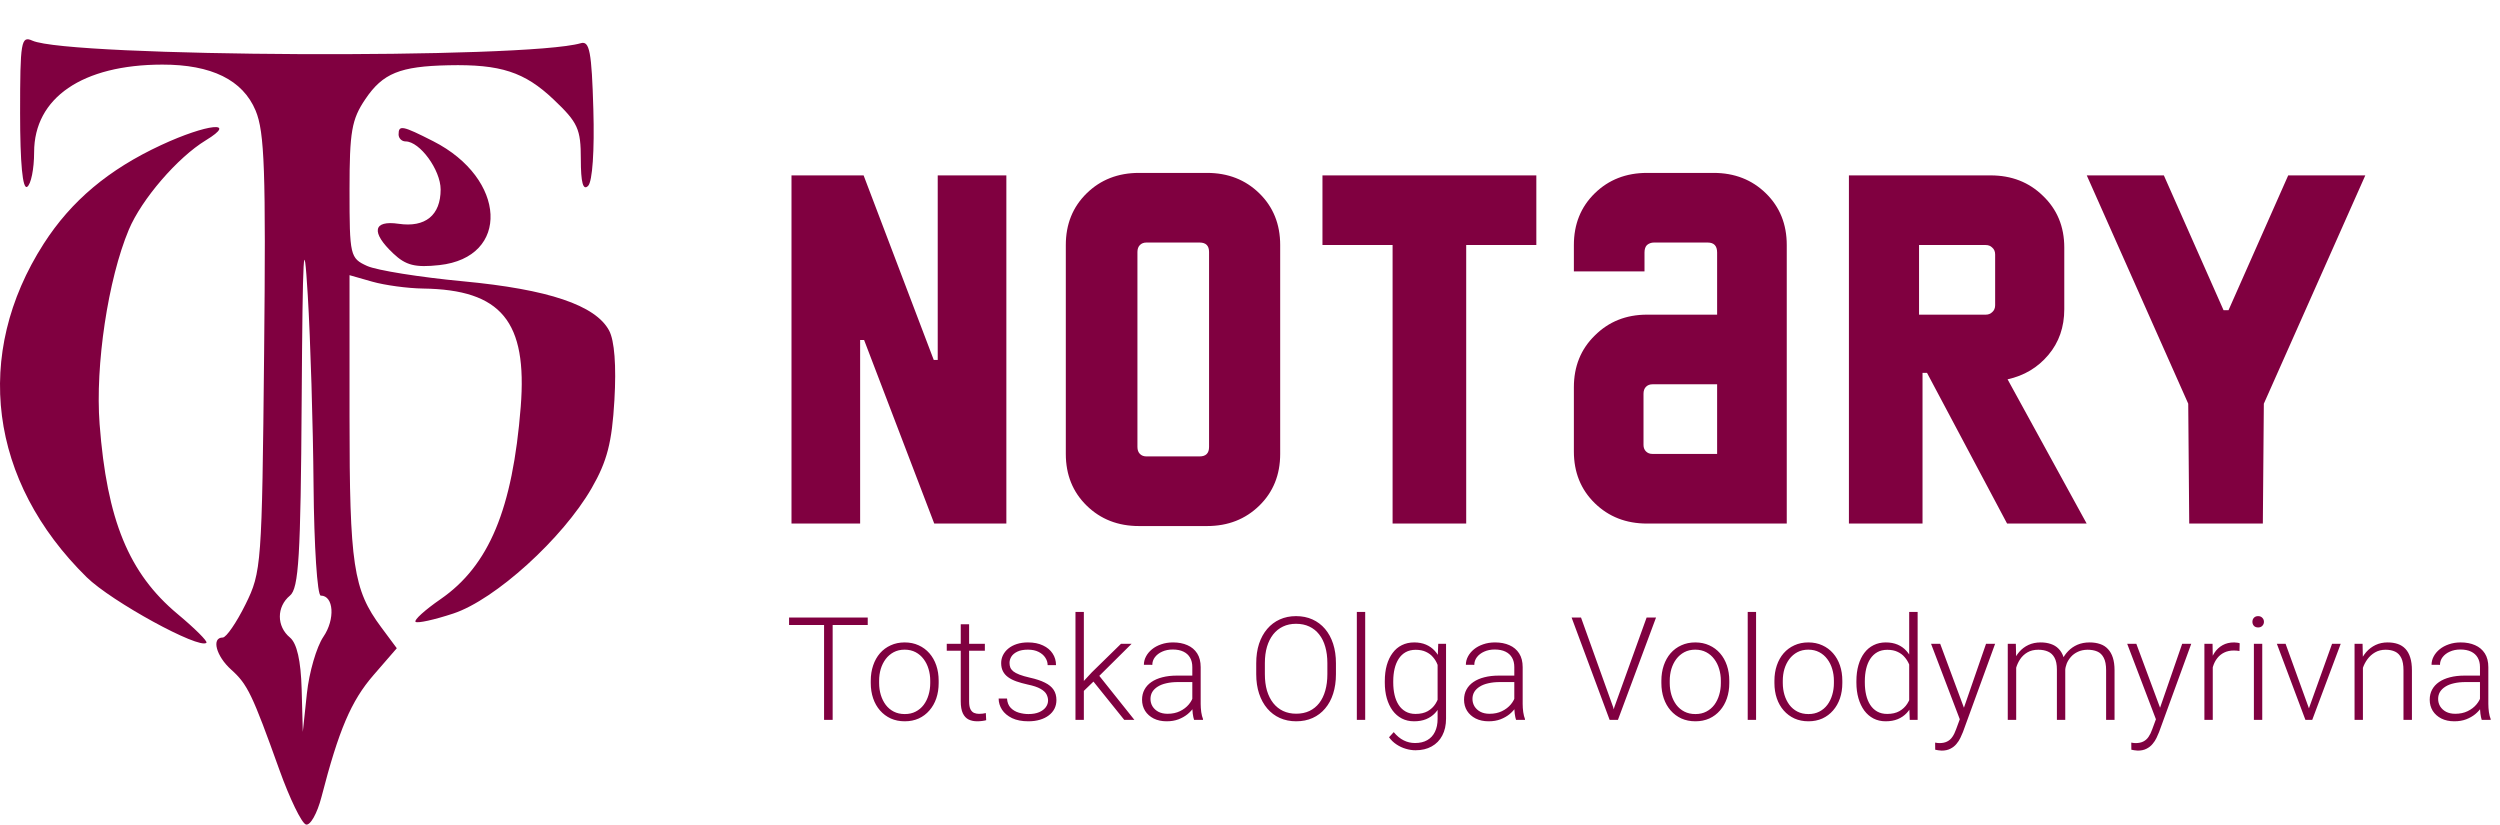
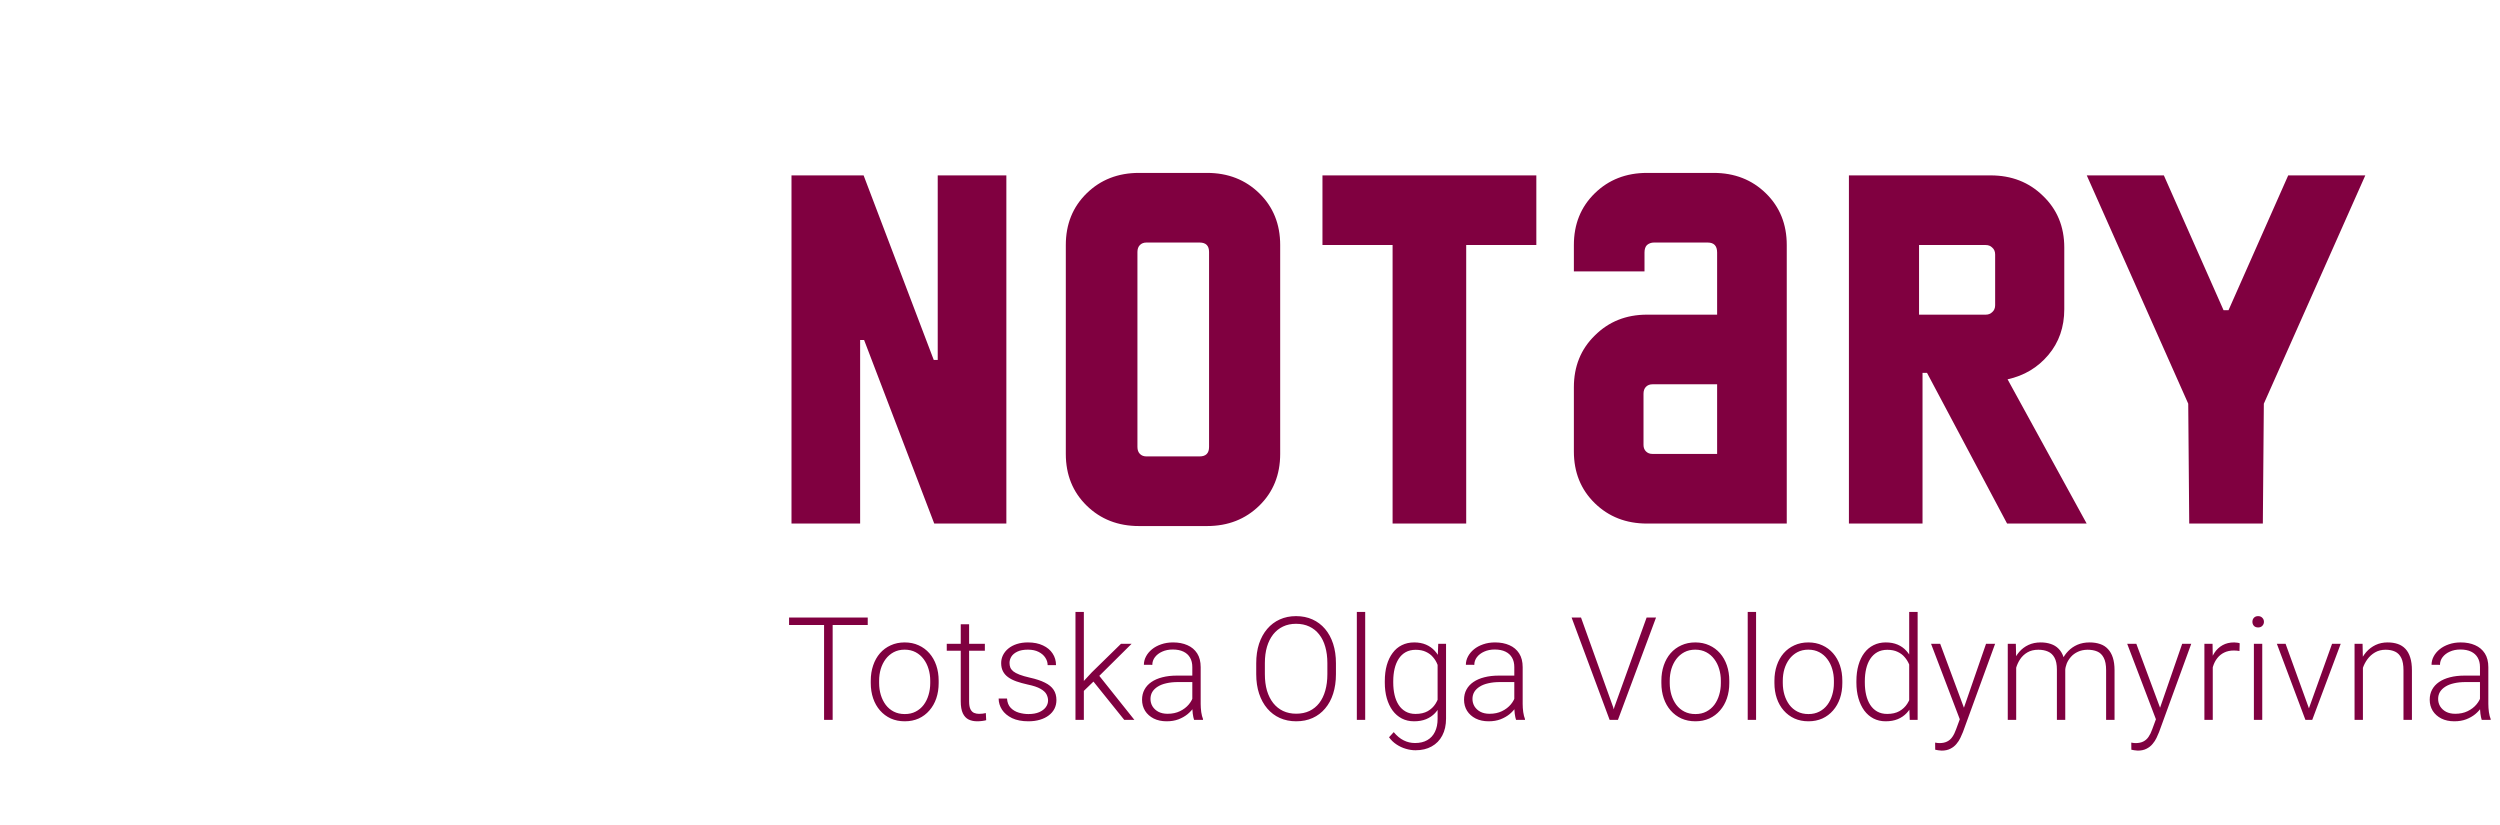
<svg xmlns="http://www.w3.org/2000/svg" width="191" height="63" viewBox="0 0 191 63" fill="none">
-   <path fill-rule="evenodd" clip-rule="evenodd" d="M1.536 8.644C1.536 12.482 1.727 14.487 2.072 14.275C2.366 14.093 2.607 12.903 2.607 11.631C2.607 7.467 6.299 4.943 12.397 4.936C16.16 4.931 18.547 6.107 19.529 8.447C20.215 10.088 20.319 13.05 20.178 27.017C20.015 43.191 19.977 43.704 18.758 46.172C18.069 47.566 17.286 48.707 17.018 48.707C16.136 48.707 16.508 50.124 17.662 51.16C18.913 52.284 19.269 53.023 21.347 58.82C22.13 61.005 23.04 62.883 23.369 62.991C23.698 63.101 24.234 62.154 24.561 60.887C25.886 55.758 26.831 53.542 28.532 51.582L30.315 49.525L29.119 47.915C26.988 45.047 26.704 43.159 26.704 31.849V21.023L28.44 21.519C29.396 21.792 31.143 22.029 32.323 22.045C38.304 22.13 40.301 24.552 39.783 31.091C39.163 38.9 37.363 43.216 33.658 45.777C32.473 46.595 31.613 47.373 31.747 47.506C31.88 47.64 33.182 47.354 34.639 46.871C37.835 45.813 42.996 41.133 45.204 37.292C46.386 35.236 46.752 33.816 46.941 30.57C47.094 27.939 46.947 26.02 46.535 25.252C45.496 23.317 41.899 22.105 35.377 21.491C32.084 21.182 28.785 20.654 28.047 20.319C26.748 19.729 26.704 19.54 26.704 14.535C26.704 10.046 26.864 9.124 27.915 7.57C29.249 5.596 30.553 5.065 34.267 4.986C38.246 4.901 40.077 5.496 42.293 7.598C44.154 9.362 44.375 9.847 44.375 12.163C44.375 13.955 44.547 14.584 44.931 14.201C45.263 13.87 45.424 11.513 45.332 8.356C45.204 3.949 45.044 3.104 44.375 3.3C40.185 4.527 5.27 4.365 2.473 3.105C1.612 2.717 1.536 3.162 1.536 8.644ZM12.318 11.081C8.296 12.948 5.441 15.345 3.339 18.622C-2.086 27.076 -0.836 36.768 6.623 44.1C8.505 45.95 15.24 49.637 15.771 49.108C15.879 49 14.89 48.013 13.571 46.914C9.842 43.806 8.168 39.732 7.61 32.405C7.268 27.903 8.253 21.337 9.841 17.549C10.816 15.223 13.566 12.031 15.726 10.718C18.223 9.2 15.819 9.456 12.318 11.081ZM30.452 10.271C30.452 10.565 30.693 10.805 30.988 10.805C32.074 10.805 33.665 12.987 33.665 14.476C33.665 16.443 32.498 17.396 30.457 17.098C28.492 16.81 28.324 17.746 30.051 19.371C31.011 20.276 31.724 20.455 33.56 20.255C39.002 19.664 38.709 13.643 33.1 10.79C30.735 9.587 30.452 9.532 30.452 10.271ZM23.956 37.096C23.995 41.721 24.242 45.504 24.505 45.504C25.502 45.504 25.619 47.312 24.708 48.649C24.186 49.415 23.618 51.363 23.447 52.978L23.135 55.914L23.046 52.643C22.986 50.477 22.684 49.148 22.152 48.707C21.123 47.856 21.123 46.356 22.152 45.504C22.825 44.948 22.971 42.53 23.048 30.625C23.124 19.063 23.21 17.556 23.513 22.549C23.718 25.926 23.917 32.472 23.956 37.096Z" fill="#800040" />
  <path d="M65.714 40H60.47V13.4H65.98L71.338 27.498H71.642V13.4H76.886V40H71.376L66.018 25.978H65.714V40ZM87.014 40.19C85.418 40.19 84.088 39.671 83.024 38.632C81.96 37.593 81.428 36.276 81.428 34.68V18.72C81.428 17.124 81.96 15.807 83.024 14.768C84.088 13.729 85.418 13.21 87.014 13.21H92.22C93.816 13.21 95.146 13.729 96.21 14.768C97.274 15.807 97.806 17.124 97.806 18.72V34.68C97.806 36.276 97.274 37.593 96.21 38.632C95.146 39.671 93.816 40.19 92.22 40.19H87.014ZM91.65 34.87C92.131 34.87 92.372 34.629 92.372 34.148V19.252C92.372 18.771 92.131 18.53 91.65 18.53H87.584C87.381 18.53 87.217 18.593 87.09 18.72C86.963 18.847 86.9 19.024 86.9 19.252V34.148C86.9 34.376 86.963 34.553 87.09 34.68C87.217 34.807 87.381 34.87 87.584 34.87H91.65ZM117.376 13.4V18.72H112.018V40H106.394V18.72H101.036V13.4H117.376ZM125.83 40C124.234 40 122.904 39.481 121.84 38.442C120.776 37.403 120.244 36.086 120.244 34.49V29.588C120.244 27.992 120.776 26.675 121.84 25.636C122.904 24.572 124.234 24.04 125.83 24.04H131.188V19.29C131.188 18.783 130.948 18.53 130.466 18.53H126.362C126.16 18.53 125.982 18.593 125.83 18.72C125.704 18.847 125.64 19.037 125.64 19.29V20.734H120.244V18.72C120.244 17.124 120.776 15.807 121.84 14.768C122.904 13.729 124.234 13.21 125.83 13.21H130.922C132.518 13.21 133.848 13.729 134.912 14.768C135.976 15.807 136.508 17.124 136.508 18.72V40H125.83ZM131.188 34.68V29.36H126.248C126.046 29.36 125.881 29.423 125.754 29.55C125.628 29.677 125.564 29.854 125.564 30.082V33.996C125.564 34.199 125.628 34.363 125.754 34.49C125.881 34.617 126.046 34.68 126.248 34.68H131.188ZM159.421 40H153.341L147.223 28.486H146.881V40H141.257V13.4H152.087C153.683 13.4 155.013 13.919 156.077 14.958C157.166 15.997 157.711 17.314 157.711 18.91V23.622C157.711 24.99 157.306 26.155 156.495 27.118C155.684 28.081 154.646 28.701 153.379 28.98L159.421 40ZM151.707 24.04C151.91 24.04 152.074 23.977 152.201 23.85C152.353 23.723 152.429 23.546 152.429 23.318V19.442C152.429 19.214 152.353 19.037 152.201 18.91C152.074 18.783 151.91 18.72 151.707 18.72H146.615V24.04H151.707ZM174.819 13.4H180.709L172.957 30.842L172.881 40H167.257L167.181 30.842L159.429 13.4H165.319L169.879 23.698H170.259L174.819 13.4Z" fill="#800040" />
  <path d="M63.615 47.18V55H62.959V47.18H63.615ZM66.295 47.18V47.749H60.285V47.18H66.295ZM66.526 52.185V52.008C66.526 51.586 66.587 51.196 66.709 50.837C66.83 50.479 67.004 50.17 67.23 49.908C67.459 49.647 67.733 49.444 68.051 49.301C68.37 49.154 68.724 49.081 69.115 49.081C69.509 49.081 69.865 49.154 70.184 49.301C70.502 49.444 70.776 49.647 71.005 49.908C71.234 50.17 71.41 50.479 71.532 50.837C71.653 51.196 71.714 51.586 71.714 52.008V52.185C71.714 52.608 71.653 52.998 71.532 53.356C71.41 53.711 71.234 54.019 71.005 54.28C70.78 54.542 70.508 54.746 70.189 54.893C69.87 55.036 69.516 55.107 69.126 55.107C68.732 55.107 68.375 55.036 68.057 54.893C67.738 54.746 67.464 54.542 67.235 54.28C67.006 54.019 66.83 53.711 66.709 53.356C66.587 52.998 66.526 52.608 66.526 52.185ZM67.165 52.008V52.185C67.165 52.504 67.208 52.807 67.294 53.093C67.38 53.376 67.505 53.629 67.67 53.851C67.835 54.069 68.039 54.241 68.282 54.366C68.526 54.492 68.807 54.554 69.126 54.554C69.441 54.554 69.718 54.492 69.958 54.366C70.201 54.241 70.406 54.069 70.57 53.851C70.735 53.629 70.859 53.376 70.941 53.093C71.027 52.807 71.07 52.504 71.07 52.185V52.008C71.07 51.693 71.027 51.394 70.941 51.111C70.859 50.828 70.733 50.576 70.565 50.354C70.4 50.132 70.196 49.956 69.953 49.828C69.709 49.699 69.43 49.634 69.115 49.634C68.8 49.634 68.52 49.699 68.277 49.828C68.037 49.956 67.833 50.132 67.665 50.354C67.5 50.576 67.374 50.828 67.289 51.111C67.206 51.394 67.165 51.693 67.165 52.008ZM75.243 49.188V49.715H72.332V49.188H75.243ZM73.401 47.695H74.04V53.587C74.04 53.856 74.076 54.058 74.147 54.194C74.219 54.33 74.312 54.422 74.427 54.468C74.541 54.515 74.665 54.538 74.797 54.538C74.894 54.538 74.987 54.533 75.077 54.522C75.166 54.508 75.247 54.493 75.318 54.479L75.345 55.022C75.266 55.047 75.164 55.066 75.039 55.081C74.914 55.099 74.788 55.107 74.663 55.107C74.416 55.107 74.198 55.063 74.008 54.973C73.818 54.88 73.669 54.722 73.562 54.501C73.455 54.275 73.401 53.969 73.401 53.582V47.695ZM80.072 53.518C80.072 53.36 80.032 53.204 79.954 53.05C79.875 52.896 79.723 52.755 79.497 52.626C79.275 52.497 78.947 52.388 78.514 52.298C78.192 52.227 77.904 52.146 77.649 52.057C77.399 51.967 77.188 51.86 77.016 51.734C76.844 51.609 76.713 51.459 76.624 51.283C76.534 51.108 76.489 50.9 76.489 50.66C76.489 50.445 76.536 50.243 76.629 50.053C76.726 49.86 76.862 49.692 77.037 49.548C77.216 49.401 77.431 49.287 77.682 49.205C77.936 49.122 78.221 49.081 78.536 49.081C78.983 49.081 79.366 49.158 79.685 49.312C80.007 49.462 80.253 49.668 80.421 49.93C80.593 50.191 80.679 50.486 80.679 50.816H80.04C80.04 50.615 79.981 50.426 79.862 50.247C79.748 50.068 79.578 49.921 79.352 49.806C79.13 49.692 78.858 49.634 78.536 49.634C78.203 49.634 77.932 49.684 77.725 49.785C77.517 49.885 77.365 50.012 77.268 50.166C77.175 50.32 77.128 50.479 77.128 50.644C77.128 50.773 77.148 50.891 77.188 50.998C77.231 51.102 77.306 51.199 77.413 51.289C77.524 51.378 77.682 51.462 77.886 51.541C78.09 51.62 78.355 51.697 78.681 51.772C79.15 51.876 79.533 52.003 79.83 52.153C80.131 52.3 80.353 52.483 80.496 52.701C80.639 52.916 80.711 53.177 80.711 53.485C80.711 53.725 80.661 53.946 80.561 54.146C80.46 54.343 80.315 54.513 80.126 54.656C79.939 54.8 79.714 54.91 79.449 54.989C79.187 55.068 78.894 55.107 78.568 55.107C78.077 55.107 77.662 55.027 77.322 54.866C76.985 54.701 76.729 54.486 76.554 54.221C76.382 53.953 76.296 53.668 76.296 53.367H76.935C76.957 53.668 77.051 53.906 77.22 54.081C77.388 54.253 77.594 54.375 77.837 54.447C78.085 54.518 78.328 54.554 78.568 54.554C78.897 54.554 79.173 54.506 79.395 54.409C79.617 54.312 79.785 54.185 79.9 54.028C80.014 53.87 80.072 53.7 80.072 53.518ZM82.806 46.75V55H82.166V46.75H82.806ZM86.453 49.188L83.735 51.885L82.58 53.002L82.483 52.373L83.413 51.369L85.642 49.188H86.453ZM85.894 55L83.466 51.981L83.821 51.428L86.668 55H85.894ZM91.093 53.958V50.961C91.093 50.685 91.036 50.447 90.921 50.247C90.807 50.046 90.638 49.892 90.416 49.785C90.195 49.677 89.921 49.623 89.595 49.623C89.294 49.623 89.025 49.677 88.789 49.785C88.556 49.889 88.372 50.03 88.236 50.209C88.103 50.384 88.037 50.58 88.037 50.794L87.393 50.789C87.393 50.571 87.446 50.359 87.554 50.155C87.661 49.951 87.813 49.769 88.01 49.607C88.207 49.446 88.442 49.319 88.714 49.226C88.99 49.129 89.292 49.081 89.622 49.081C90.037 49.081 90.402 49.151 90.717 49.291C91.036 49.43 91.285 49.64 91.464 49.919C91.643 50.198 91.732 50.549 91.732 50.972V53.781C91.732 53.981 91.747 54.189 91.775 54.404C91.808 54.619 91.852 54.796 91.91 54.935V55H91.228C91.185 54.871 91.151 54.71 91.126 54.517C91.104 54.32 91.093 54.133 91.093 53.958ZM91.244 51.616L91.254 52.11H89.992C89.663 52.11 89.367 52.141 89.106 52.202C88.848 52.259 88.63 52.345 88.451 52.459C88.272 52.571 88.134 52.705 88.037 52.862C87.944 53.02 87.897 53.199 87.897 53.399C87.897 53.607 87.949 53.797 88.053 53.969C88.161 54.141 88.311 54.279 88.504 54.382C88.701 54.483 88.934 54.533 89.203 54.533C89.561 54.533 89.876 54.467 90.148 54.334C90.424 54.202 90.651 54.028 90.83 53.813C91.009 53.598 91.129 53.364 91.19 53.109L91.469 53.48C91.423 53.659 91.337 53.843 91.211 54.033C91.09 54.219 90.93 54.395 90.733 54.56C90.537 54.721 90.304 54.853 90.035 54.957C89.77 55.057 89.469 55.107 89.133 55.107C88.753 55.107 88.422 55.036 88.139 54.893C87.86 54.749 87.641 54.554 87.484 54.307C87.33 54.056 87.253 53.774 87.253 53.459C87.253 53.172 87.314 52.916 87.436 52.69C87.557 52.461 87.733 52.268 87.962 52.11C88.195 51.949 88.474 51.828 88.8 51.745C89.129 51.659 89.498 51.616 89.906 51.616H91.244ZM102.066 50.671V51.509C102.066 52.057 101.995 52.553 101.852 52.997C101.712 53.437 101.508 53.815 101.239 54.13C100.974 54.445 100.656 54.687 100.283 54.855C99.911 55.023 99.492 55.107 99.026 55.107C98.572 55.107 98.156 55.023 97.78 54.855C97.408 54.687 97.087 54.445 96.819 54.13C96.55 53.815 96.343 53.437 96.196 52.997C96.049 52.553 95.976 52.057 95.976 51.509V50.671C95.976 50.123 96.047 49.629 96.19 49.188C96.337 48.745 96.545 48.365 96.814 48.05C97.082 47.735 97.403 47.493 97.775 47.325C98.147 47.156 98.561 47.072 99.016 47.072C99.481 47.072 99.9 47.156 100.272 47.325C100.645 47.493 100.965 47.735 101.234 48.05C101.502 48.365 101.708 48.745 101.852 49.188C101.995 49.629 102.066 50.123 102.066 50.671ZM101.411 51.509V50.66C101.411 50.198 101.357 49.783 101.25 49.414C101.146 49.045 100.99 48.73 100.783 48.469C100.579 48.207 100.328 48.007 100.031 47.867C99.734 47.727 99.395 47.658 99.016 47.658C98.647 47.658 98.316 47.727 98.022 47.867C97.728 48.007 97.478 48.207 97.27 48.469C97.066 48.73 96.908 49.045 96.797 49.414C96.69 49.783 96.636 50.198 96.636 50.66V51.509C96.636 51.974 96.69 52.393 96.797 52.766C96.908 53.134 97.068 53.451 97.275 53.716C97.483 53.978 97.734 54.178 98.027 54.318C98.325 54.458 98.658 54.527 99.026 54.527C99.409 54.527 99.748 54.458 100.042 54.318C100.335 54.178 100.584 53.978 100.788 53.716C100.992 53.451 101.146 53.134 101.25 52.766C101.357 52.393 101.411 51.974 101.411 51.509ZM104.301 46.75V55H103.662V46.75H104.301ZM109.881 49.188H110.478V54.898C110.478 55.403 110.381 55.836 110.188 56.198C109.998 56.559 109.727 56.837 109.376 57.03C109.029 57.224 108.619 57.32 108.146 57.32C107.907 57.32 107.66 57.283 107.405 57.208C107.155 57.136 106.917 57.025 106.691 56.874C106.469 56.728 106.279 56.545 106.122 56.327L106.481 55.935C106.718 56.221 106.97 56.431 107.239 56.563C107.507 56.699 107.797 56.767 108.109 56.767C108.478 56.767 108.789 56.694 109.043 56.547C109.301 56.4 109.496 56.189 109.629 55.913C109.765 55.637 109.833 55.306 109.833 54.919V50.467L109.881 49.188ZM105.799 52.153V52.041C105.799 51.589 105.849 51.183 105.95 50.821C106.054 50.456 106.202 50.145 106.396 49.887C106.589 49.625 106.823 49.427 107.099 49.291C107.378 49.151 107.694 49.081 108.044 49.081C108.381 49.081 108.68 49.137 108.941 49.248C109.203 49.359 109.428 49.518 109.618 49.726C109.808 49.933 109.96 50.18 110.075 50.467C110.193 50.753 110.279 51.072 110.333 51.423V52.857C110.29 53.186 110.211 53.489 110.096 53.765C109.982 54.037 109.829 54.275 109.64 54.479C109.45 54.679 109.221 54.835 108.952 54.946C108.687 55.054 108.381 55.107 108.034 55.107C107.686 55.107 107.375 55.036 107.099 54.893C106.823 54.749 106.589 54.547 106.396 54.286C106.202 54.021 106.054 53.707 105.95 53.346C105.849 52.984 105.799 52.587 105.799 52.153ZM106.444 52.041V52.153C106.444 52.493 106.478 52.809 106.546 53.099C106.614 53.389 106.718 53.641 106.857 53.856C106.997 54.071 107.174 54.239 107.389 54.361C107.604 54.483 107.856 54.544 108.146 54.544C108.515 54.544 108.825 54.474 109.076 54.334C109.326 54.191 109.525 54.003 109.672 53.77C109.819 53.534 109.926 53.276 109.994 52.997V51.326C109.955 51.136 109.894 50.943 109.812 50.746C109.733 50.549 109.622 50.368 109.479 50.204C109.339 50.035 109.16 49.901 108.941 49.801C108.727 49.697 108.465 49.645 108.157 49.645C107.864 49.645 107.608 49.706 107.389 49.828C107.174 49.949 106.997 50.12 106.857 50.338C106.718 50.553 106.614 50.805 106.546 51.095C106.478 51.385 106.444 51.7 106.444 52.041ZM115.693 53.958V50.961C115.693 50.685 115.636 50.447 115.521 50.247C115.406 50.046 115.238 49.892 115.016 49.785C114.794 49.677 114.52 49.623 114.194 49.623C113.894 49.623 113.625 49.677 113.389 49.785C113.156 49.889 112.972 50.03 112.835 50.209C112.703 50.384 112.637 50.58 112.637 50.794L111.992 50.789C111.992 50.571 112.046 50.359 112.153 50.155C112.261 49.951 112.413 49.769 112.61 49.607C112.807 49.446 113.041 49.319 113.313 49.226C113.589 49.129 113.892 49.081 114.221 49.081C114.637 49.081 115.002 49.151 115.317 49.291C115.636 49.43 115.884 49.64 116.063 49.919C116.243 50.198 116.332 50.549 116.332 50.972V53.781C116.332 53.981 116.346 54.189 116.375 54.404C116.407 54.619 116.452 54.796 116.509 54.935V55H115.827C115.784 54.871 115.75 54.71 115.725 54.517C115.704 54.32 115.693 54.133 115.693 53.958ZM115.843 51.616L115.854 52.11H114.592C114.262 52.11 113.967 52.141 113.706 52.202C113.448 52.259 113.229 52.345 113.05 52.459C112.871 52.571 112.733 52.705 112.637 52.862C112.544 53.02 112.497 53.199 112.497 53.399C112.497 53.607 112.549 53.797 112.653 53.969C112.76 54.141 112.911 54.279 113.104 54.382C113.301 54.483 113.534 54.533 113.802 54.533C114.16 54.533 114.475 54.467 114.748 54.334C115.023 54.202 115.251 54.028 115.43 53.813C115.609 53.598 115.729 53.364 115.79 53.109L116.069 53.48C116.022 53.659 115.936 53.843 115.811 54.033C115.689 54.219 115.53 54.395 115.333 54.56C115.136 54.721 114.903 54.853 114.635 54.957C114.37 55.057 114.069 55.107 113.732 55.107C113.353 55.107 113.022 55.036 112.739 54.893C112.459 54.749 112.241 54.554 112.083 54.307C111.93 54.056 111.853 53.774 111.853 53.459C111.853 53.172 111.913 52.916 112.035 52.69C112.157 52.461 112.332 52.268 112.562 52.11C112.794 51.949 113.074 51.828 113.399 51.745C113.729 51.659 114.098 51.616 114.506 51.616H115.843ZM123.336 54.028L125.801 47.18H126.521L123.61 55H123.078L123.336 54.028ZM120.79 47.18L123.245 54.028L123.513 55H122.976L120.07 47.18H120.79ZM126.929 52.185V52.008C126.929 51.586 126.99 51.196 127.112 50.837C127.234 50.479 127.407 50.17 127.633 49.908C127.862 49.647 128.136 49.444 128.455 49.301C128.773 49.154 129.128 49.081 129.518 49.081C129.912 49.081 130.268 49.154 130.587 49.301C130.906 49.444 131.18 49.647 131.409 49.908C131.638 50.17 131.813 50.479 131.935 50.837C132.057 51.196 132.118 51.586 132.118 52.008V52.185C132.118 52.608 132.057 52.998 131.935 53.356C131.813 53.711 131.638 54.019 131.409 54.28C131.183 54.542 130.911 54.746 130.592 54.893C130.274 55.036 129.919 55.107 129.529 55.107C129.135 55.107 128.779 55.036 128.46 54.893C128.141 54.746 127.867 54.542 127.638 54.28C127.409 54.019 127.234 53.711 127.112 53.356C126.99 52.998 126.929 52.608 126.929 52.185ZM127.568 52.008V52.185C127.568 52.504 127.611 52.807 127.697 53.093C127.783 53.376 127.909 53.629 128.073 53.851C128.238 54.069 128.442 54.241 128.686 54.366C128.929 54.492 129.21 54.554 129.529 54.554C129.844 54.554 130.121 54.492 130.361 54.366C130.605 54.241 130.809 54.069 130.974 53.851C131.138 53.629 131.262 53.376 131.344 53.093C131.43 52.807 131.473 52.504 131.473 52.185V52.008C131.473 51.693 131.43 51.394 131.344 51.111C131.262 50.828 131.137 50.576 130.968 50.354C130.804 50.132 130.599 49.956 130.356 49.828C130.112 49.699 129.833 49.634 129.518 49.634C129.203 49.634 128.924 49.699 128.68 49.828C128.44 49.956 128.236 50.132 128.068 50.354C127.903 50.576 127.778 50.828 127.692 51.111C127.61 51.394 127.568 51.693 127.568 52.008ZM134.164 46.75V55H133.525V46.75H134.164ZM135.566 52.185V52.008C135.566 51.586 135.627 51.196 135.749 50.837C135.87 50.479 136.044 50.17 136.27 49.908C136.499 49.647 136.773 49.444 137.091 49.301C137.41 49.154 137.764 49.081 138.155 49.081C138.549 49.081 138.905 49.154 139.224 49.301C139.542 49.444 139.816 49.647 140.045 49.908C140.275 50.17 140.45 50.479 140.572 50.837C140.694 51.196 140.754 51.586 140.754 52.008V52.185C140.754 52.608 140.694 52.998 140.572 53.356C140.45 53.711 140.275 54.019 140.045 54.28C139.82 54.542 139.548 54.746 139.229 54.893C138.91 55.036 138.556 55.107 138.166 55.107C137.772 55.107 137.415 55.036 137.097 54.893C136.778 54.746 136.504 54.542 136.275 54.28C136.046 54.019 135.87 53.711 135.749 53.356C135.627 52.998 135.566 52.608 135.566 52.185ZM136.205 52.008V52.185C136.205 52.504 136.248 52.807 136.334 53.093C136.42 53.376 136.545 53.629 136.71 53.851C136.875 54.069 137.079 54.241 137.322 54.366C137.566 54.492 137.847 54.554 138.166 54.554C138.481 54.554 138.758 54.492 138.998 54.366C139.242 54.241 139.446 54.069 139.61 53.851C139.775 53.629 139.899 53.376 139.981 53.093C140.067 52.807 140.11 52.504 140.11 52.185V52.008C140.11 51.693 140.067 51.394 139.981 51.111C139.899 50.828 139.773 50.576 139.605 50.354C139.44 50.132 139.236 49.956 138.993 49.828C138.749 49.699 138.47 49.634 138.155 49.634C137.84 49.634 137.56 49.699 137.317 49.828C137.077 49.956 136.873 50.132 136.705 50.354C136.54 50.576 136.415 50.828 136.329 51.111C136.246 51.394 136.205 51.693 136.205 52.008ZM145.862 53.872V46.75H146.507V55H145.905L145.862 53.872ZM141.829 52.153V52.041C141.829 51.589 141.881 51.183 141.984 50.821C142.088 50.456 142.237 50.145 142.43 49.887C142.627 49.625 142.863 49.427 143.139 49.291C143.415 49.151 143.726 49.081 144.074 49.081C144.414 49.081 144.715 49.137 144.976 49.248C145.237 49.359 145.461 49.518 145.647 49.726C145.837 49.933 145.989 50.18 146.104 50.467C146.222 50.753 146.308 51.072 146.362 51.423V52.857C146.319 53.186 146.24 53.489 146.125 53.765C146.011 54.037 145.859 54.275 145.669 54.479C145.479 54.679 145.25 54.835 144.981 54.946C144.716 55.054 144.41 55.107 144.063 55.107C143.719 55.107 143.41 55.036 143.134 54.893C142.858 54.749 142.624 54.547 142.43 54.286C142.237 54.021 142.088 53.707 141.984 53.346C141.881 52.984 141.829 52.587 141.829 52.153ZM142.473 52.041V52.153C142.473 52.493 142.507 52.809 142.575 53.099C142.643 53.389 142.747 53.641 142.887 53.856C143.026 54.071 143.204 54.239 143.418 54.361C143.633 54.483 143.888 54.544 144.181 54.544C144.55 54.544 144.86 54.474 145.11 54.334C145.361 54.191 145.562 54.003 145.712 53.77C145.862 53.534 145.972 53.276 146.04 52.997V51.326C145.997 51.136 145.934 50.943 145.852 50.746C145.769 50.549 145.656 50.368 145.513 50.204C145.374 50.035 145.194 49.901 144.976 49.801C144.761 49.697 144.5 49.645 144.192 49.645C143.895 49.645 143.639 49.706 143.424 49.828C143.209 49.949 143.03 50.12 142.887 50.338C142.747 50.553 142.643 50.805 142.575 51.095C142.507 51.385 142.473 51.7 142.473 52.041ZM149.923 54.42L151.733 49.188H152.426L149.966 55.935C149.916 56.067 149.851 56.214 149.772 56.375C149.697 56.536 149.597 56.69 149.472 56.837C149.35 56.987 149.196 57.109 149.01 57.202C148.827 57.299 148.603 57.347 148.338 57.347C148.27 57.347 148.183 57.338 148.075 57.32C147.971 57.306 147.896 57.292 147.85 57.277L147.844 56.735C147.884 56.746 147.941 56.755 148.016 56.762C148.091 56.769 148.143 56.773 148.172 56.773C148.405 56.773 148.6 56.733 148.757 56.654C148.918 56.575 149.053 56.457 149.16 56.3C149.268 56.146 149.362 55.953 149.445 55.72L149.923 54.42ZM148.231 49.188L150.084 54.178L150.256 54.85L149.789 55.113L147.533 49.188H148.231ZM154.037 50.392V55H153.393V49.188H154.01L154.037 50.392ZM153.919 51.734L153.607 51.573C153.629 51.23 153.693 50.907 153.801 50.606C153.912 50.306 154.066 50.041 154.263 49.812C154.46 49.582 154.696 49.403 154.972 49.274C155.247 49.145 155.561 49.081 155.912 49.081C156.194 49.081 156.451 49.12 156.68 49.199C156.912 49.274 157.109 49.394 157.271 49.559C157.435 49.72 157.562 49.931 157.652 50.193C157.741 50.454 157.786 50.768 157.786 51.133V55H157.147V51.154C157.147 50.768 157.086 50.465 156.964 50.247C156.846 50.028 156.68 49.872 156.465 49.779C156.254 49.686 156.008 49.64 155.729 49.64C155.4 49.64 155.12 49.708 154.891 49.844C154.666 49.976 154.481 50.15 154.338 50.365C154.198 50.576 154.094 50.803 154.026 51.047C153.958 51.287 153.923 51.516 153.919 51.734ZM157.781 51.23L157.351 51.24C157.369 50.957 157.433 50.687 157.544 50.429C157.659 50.171 157.815 49.942 158.012 49.742C158.209 49.538 158.443 49.377 158.715 49.258C158.991 49.14 159.301 49.081 159.645 49.081C159.945 49.081 160.214 49.122 160.45 49.205C160.687 49.283 160.885 49.41 161.046 49.586C161.211 49.758 161.336 49.978 161.422 50.247C161.508 50.515 161.551 50.837 161.551 51.213V55H160.907V51.208C160.907 50.796 160.846 50.477 160.724 50.252C160.606 50.023 160.441 49.863 160.23 49.774C160.019 49.684 159.772 49.64 159.489 49.64C159.209 49.643 158.964 49.695 158.753 49.795C158.542 49.892 158.364 50.021 158.221 50.182C158.082 50.34 157.974 50.51 157.899 50.692C157.827 50.875 157.788 51.054 157.781 51.23ZM164.908 54.42L166.718 49.188H167.411L164.951 55.935C164.901 56.067 164.837 56.214 164.758 56.375C164.683 56.536 164.582 56.69 164.457 56.837C164.335 56.987 164.181 57.109 163.995 57.202C163.812 57.299 163.589 57.347 163.324 57.347C163.256 57.347 163.168 57.338 163.061 57.32C162.957 57.306 162.882 57.292 162.835 57.277L162.83 56.735C162.869 56.746 162.926 56.755 163.001 56.762C163.077 56.769 163.129 56.773 163.157 56.773C163.39 56.773 163.585 56.733 163.743 56.654C163.904 56.575 164.038 56.457 164.146 56.3C164.253 56.146 164.348 55.953 164.43 55.72L164.908 54.42ZM163.216 49.188L165.069 54.178L165.241 54.85L164.774 55.113L162.518 49.188H163.216ZM169.055 50.15V55H168.416V49.188H169.039L169.055 50.15ZM171.112 49.145L171.096 49.736C171.024 49.726 170.954 49.717 170.886 49.709C170.818 49.702 170.745 49.699 170.666 49.699C170.387 49.699 170.141 49.751 169.93 49.855C169.722 49.955 169.547 50.096 169.404 50.279C169.261 50.458 169.151 50.669 169.076 50.913C169.001 51.153 168.958 51.41 168.947 51.686L168.711 51.777C168.711 51.398 168.75 51.045 168.829 50.719C168.908 50.393 169.028 50.109 169.189 49.865C169.354 49.618 169.56 49.427 169.807 49.291C170.057 49.151 170.351 49.081 170.688 49.081C170.77 49.081 170.85 49.088 170.929 49.102C171.012 49.113 171.072 49.128 171.112 49.145ZM172.836 49.188V55H172.197V49.188H172.836ZM172.084 47.507C172.084 47.386 172.122 47.283 172.197 47.201C172.276 47.115 172.383 47.072 172.519 47.072C172.655 47.072 172.763 47.115 172.841 47.201C172.924 47.283 172.965 47.386 172.965 47.507C172.965 47.626 172.924 47.727 172.841 47.813C172.763 47.896 172.655 47.937 172.519 47.937C172.383 47.937 172.276 47.896 172.197 47.813C172.122 47.727 172.084 47.626 172.084 47.507ZM176.306 54.382L178.169 49.188H178.83L176.655 55H176.188L176.306 54.382ZM174.619 49.188L176.504 54.398L176.606 55H176.134L173.953 49.188H174.619ZM180.527 50.429V55H179.888V49.188H180.5L180.527 50.429ZM180.382 51.734L180.098 51.573C180.119 51.23 180.189 50.907 180.307 50.606C180.425 50.306 180.585 50.041 180.785 49.812C180.989 49.582 181.227 49.403 181.5 49.274C181.775 49.145 182.08 49.081 182.413 49.081C182.703 49.081 182.962 49.12 183.191 49.199C183.421 49.278 183.616 49.403 183.777 49.575C183.938 49.747 184.06 49.967 184.142 50.236C184.228 50.504 184.271 50.832 184.271 51.219V55H183.626V51.213C183.626 50.812 183.571 50.499 183.46 50.273C183.349 50.044 183.191 49.881 182.987 49.785C182.783 49.688 182.542 49.64 182.262 49.64C181.954 49.64 181.684 49.708 181.451 49.844C181.222 49.976 181.029 50.15 180.871 50.365C180.717 50.576 180.599 50.803 180.517 51.047C180.434 51.287 180.389 51.516 180.382 51.734ZM189.47 53.958V50.961C189.47 50.685 189.413 50.447 189.298 50.247C189.184 50.046 189.015 49.892 188.793 49.785C188.571 49.677 188.298 49.623 187.972 49.623C187.671 49.623 187.402 49.677 187.166 49.785C186.933 49.889 186.749 50.03 186.613 50.209C186.48 50.384 186.414 50.58 186.414 50.794L185.77 50.789C185.77 50.571 185.823 50.359 185.931 50.155C186.038 49.951 186.19 49.769 186.387 49.607C186.584 49.446 186.819 49.319 187.091 49.226C187.367 49.129 187.669 49.081 187.999 49.081C188.414 49.081 188.779 49.151 189.094 49.291C189.413 49.43 189.662 49.64 189.841 49.919C190.02 50.198 190.109 50.549 190.109 50.972V53.781C190.109 53.981 190.124 54.189 190.152 54.404C190.185 54.619 190.229 54.796 190.287 54.935V55H189.604C189.562 54.871 189.528 54.71 189.502 54.517C189.481 54.32 189.47 54.133 189.47 53.958ZM189.621 51.616L189.631 52.11H188.369C188.04 52.11 187.744 52.141 187.483 52.202C187.225 52.259 187.007 52.345 186.828 52.459C186.649 52.571 186.511 52.705 186.414 52.862C186.321 53.02 186.274 53.199 186.274 53.399C186.274 53.607 186.326 53.797 186.43 53.969C186.538 54.141 186.688 54.279 186.881 54.382C187.078 54.483 187.311 54.533 187.58 54.533C187.938 54.533 188.253 54.467 188.525 54.334C188.801 54.202 189.028 54.028 189.207 53.813C189.386 53.598 189.506 53.364 189.567 53.109L189.846 53.48C189.8 53.659 189.714 53.843 189.588 54.033C189.467 54.219 189.307 54.395 189.11 54.56C188.913 54.721 188.681 54.853 188.412 54.957C188.147 55.057 187.846 55.107 187.51 55.107C187.13 55.107 186.799 55.036 186.516 54.893C186.237 54.749 186.018 54.554 185.861 54.307C185.707 54.056 185.63 53.774 185.63 53.459C185.63 53.172 185.691 52.916 185.812 52.69C185.934 52.461 186.11 52.268 186.339 52.11C186.572 51.949 186.851 51.828 187.177 51.745C187.506 51.659 187.875 51.616 188.283 51.616H189.621Z" fill="#800040" />
</svg>